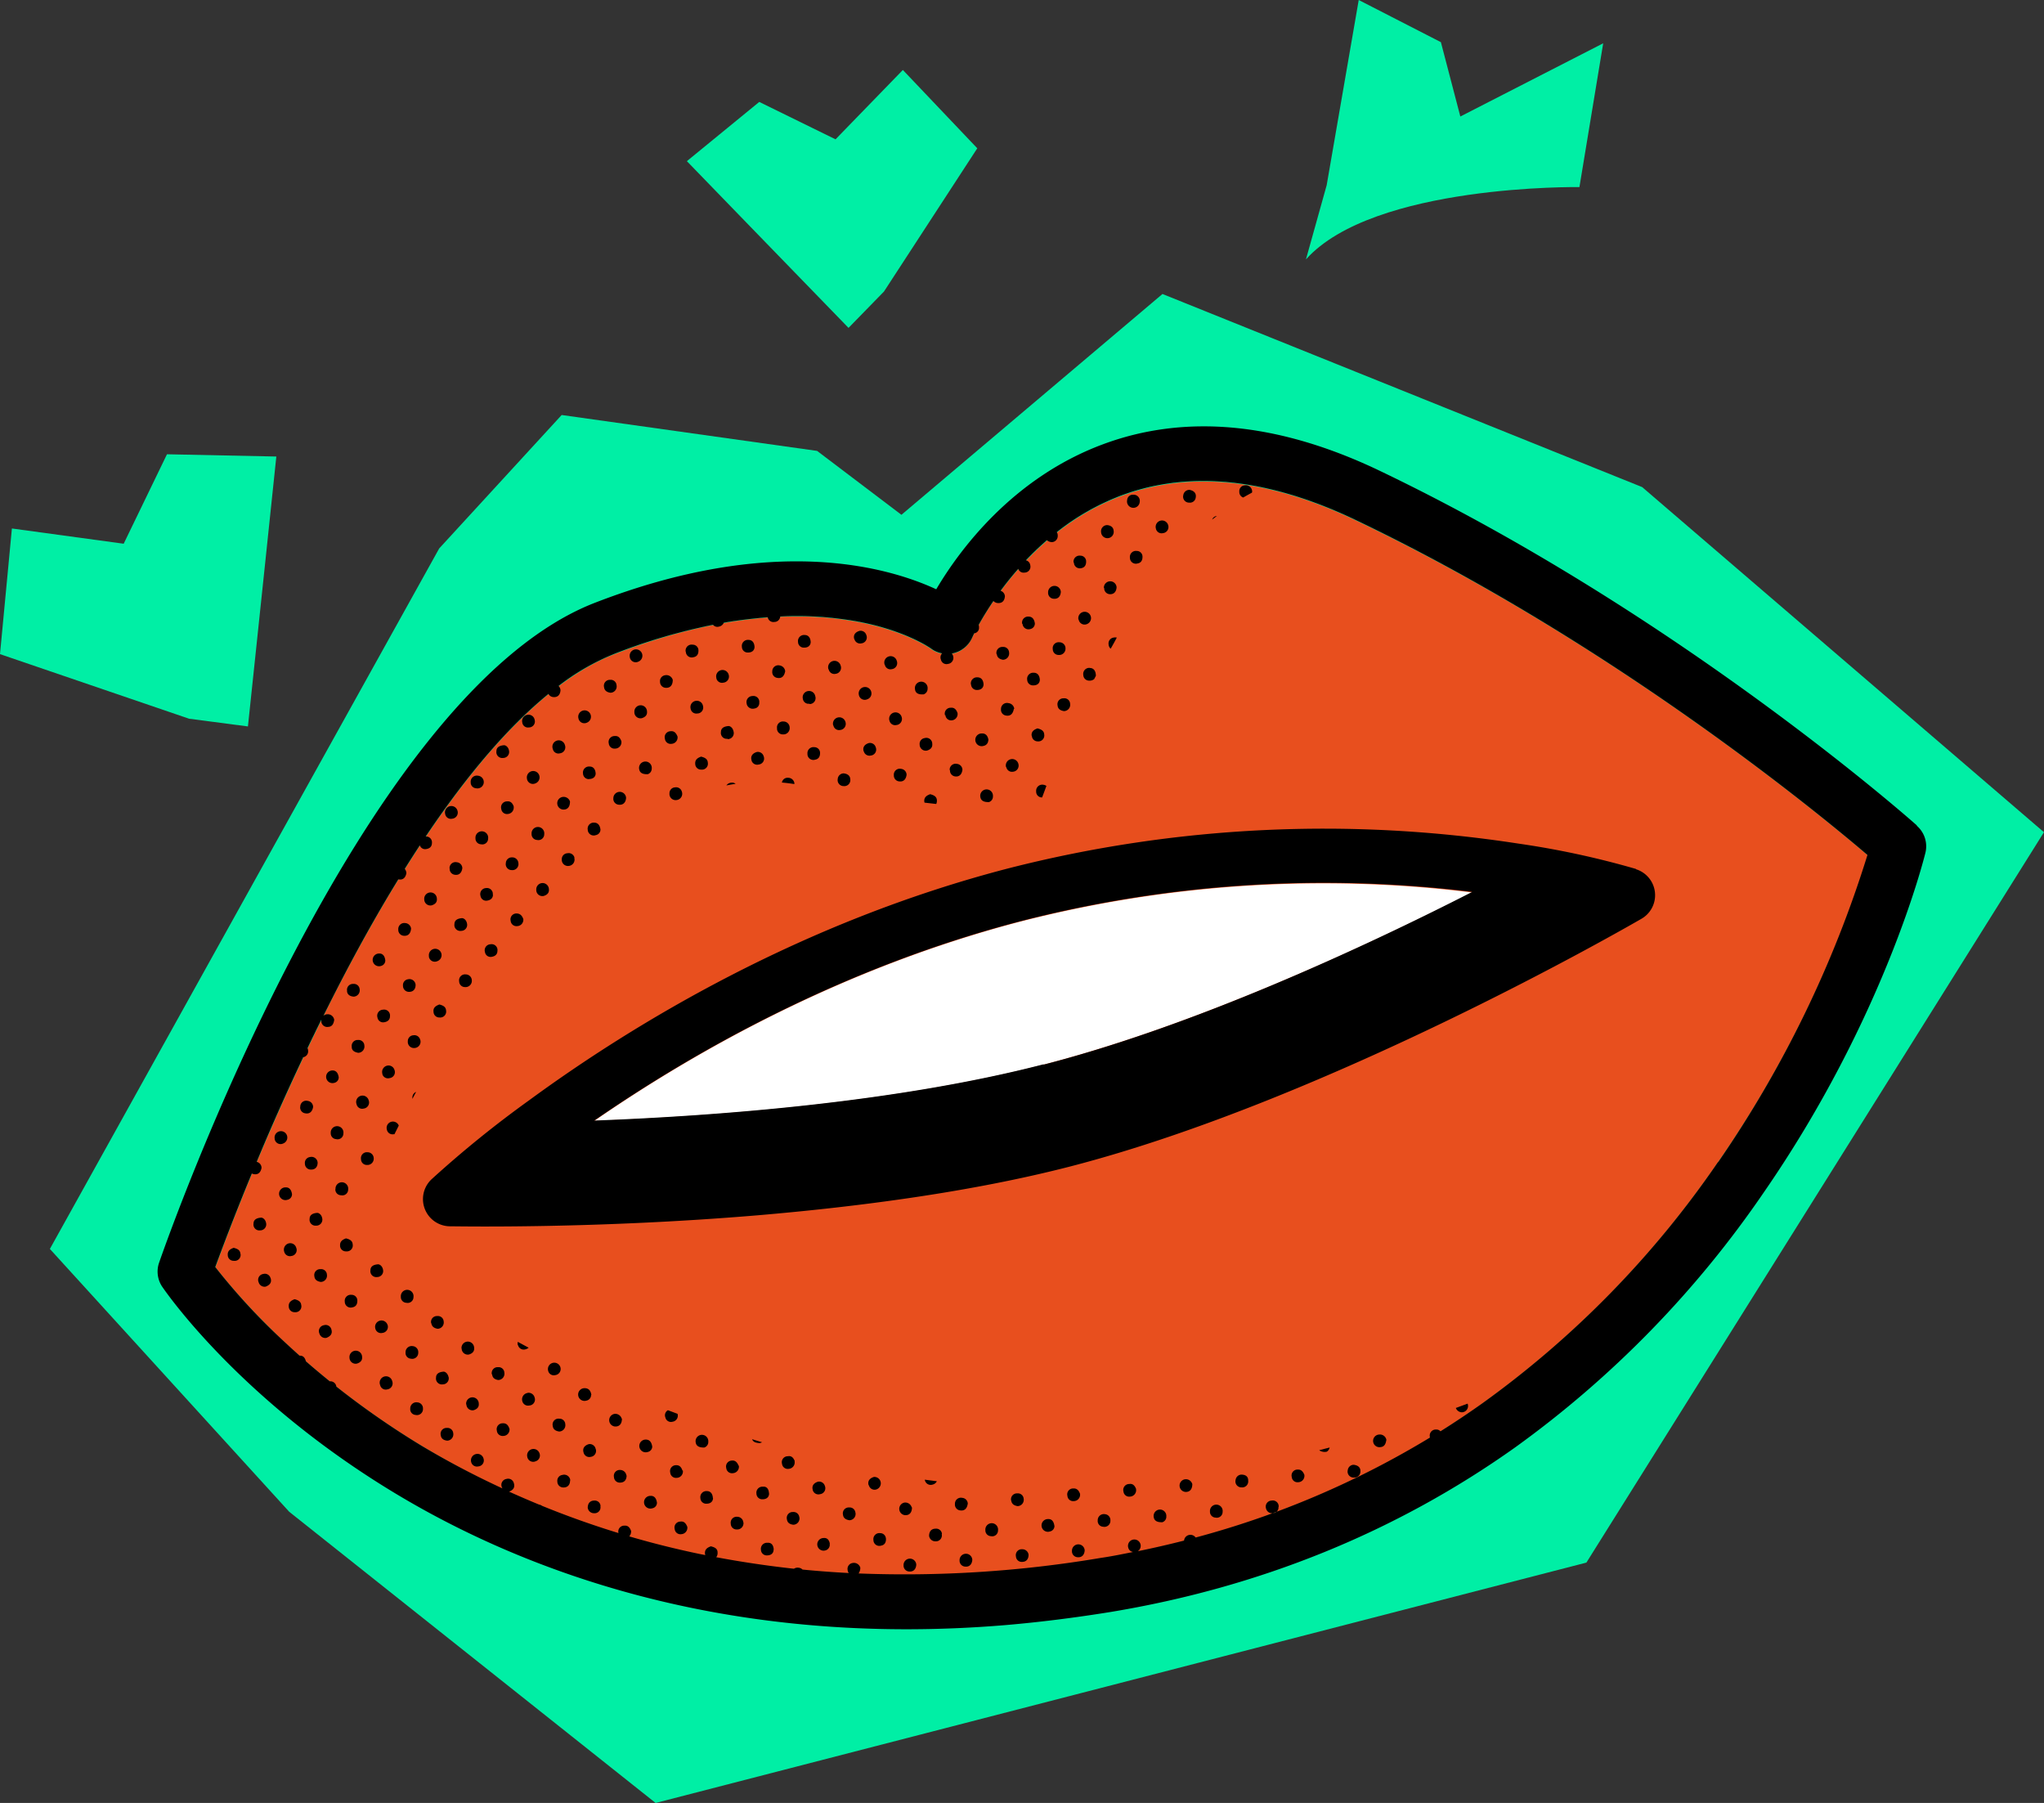
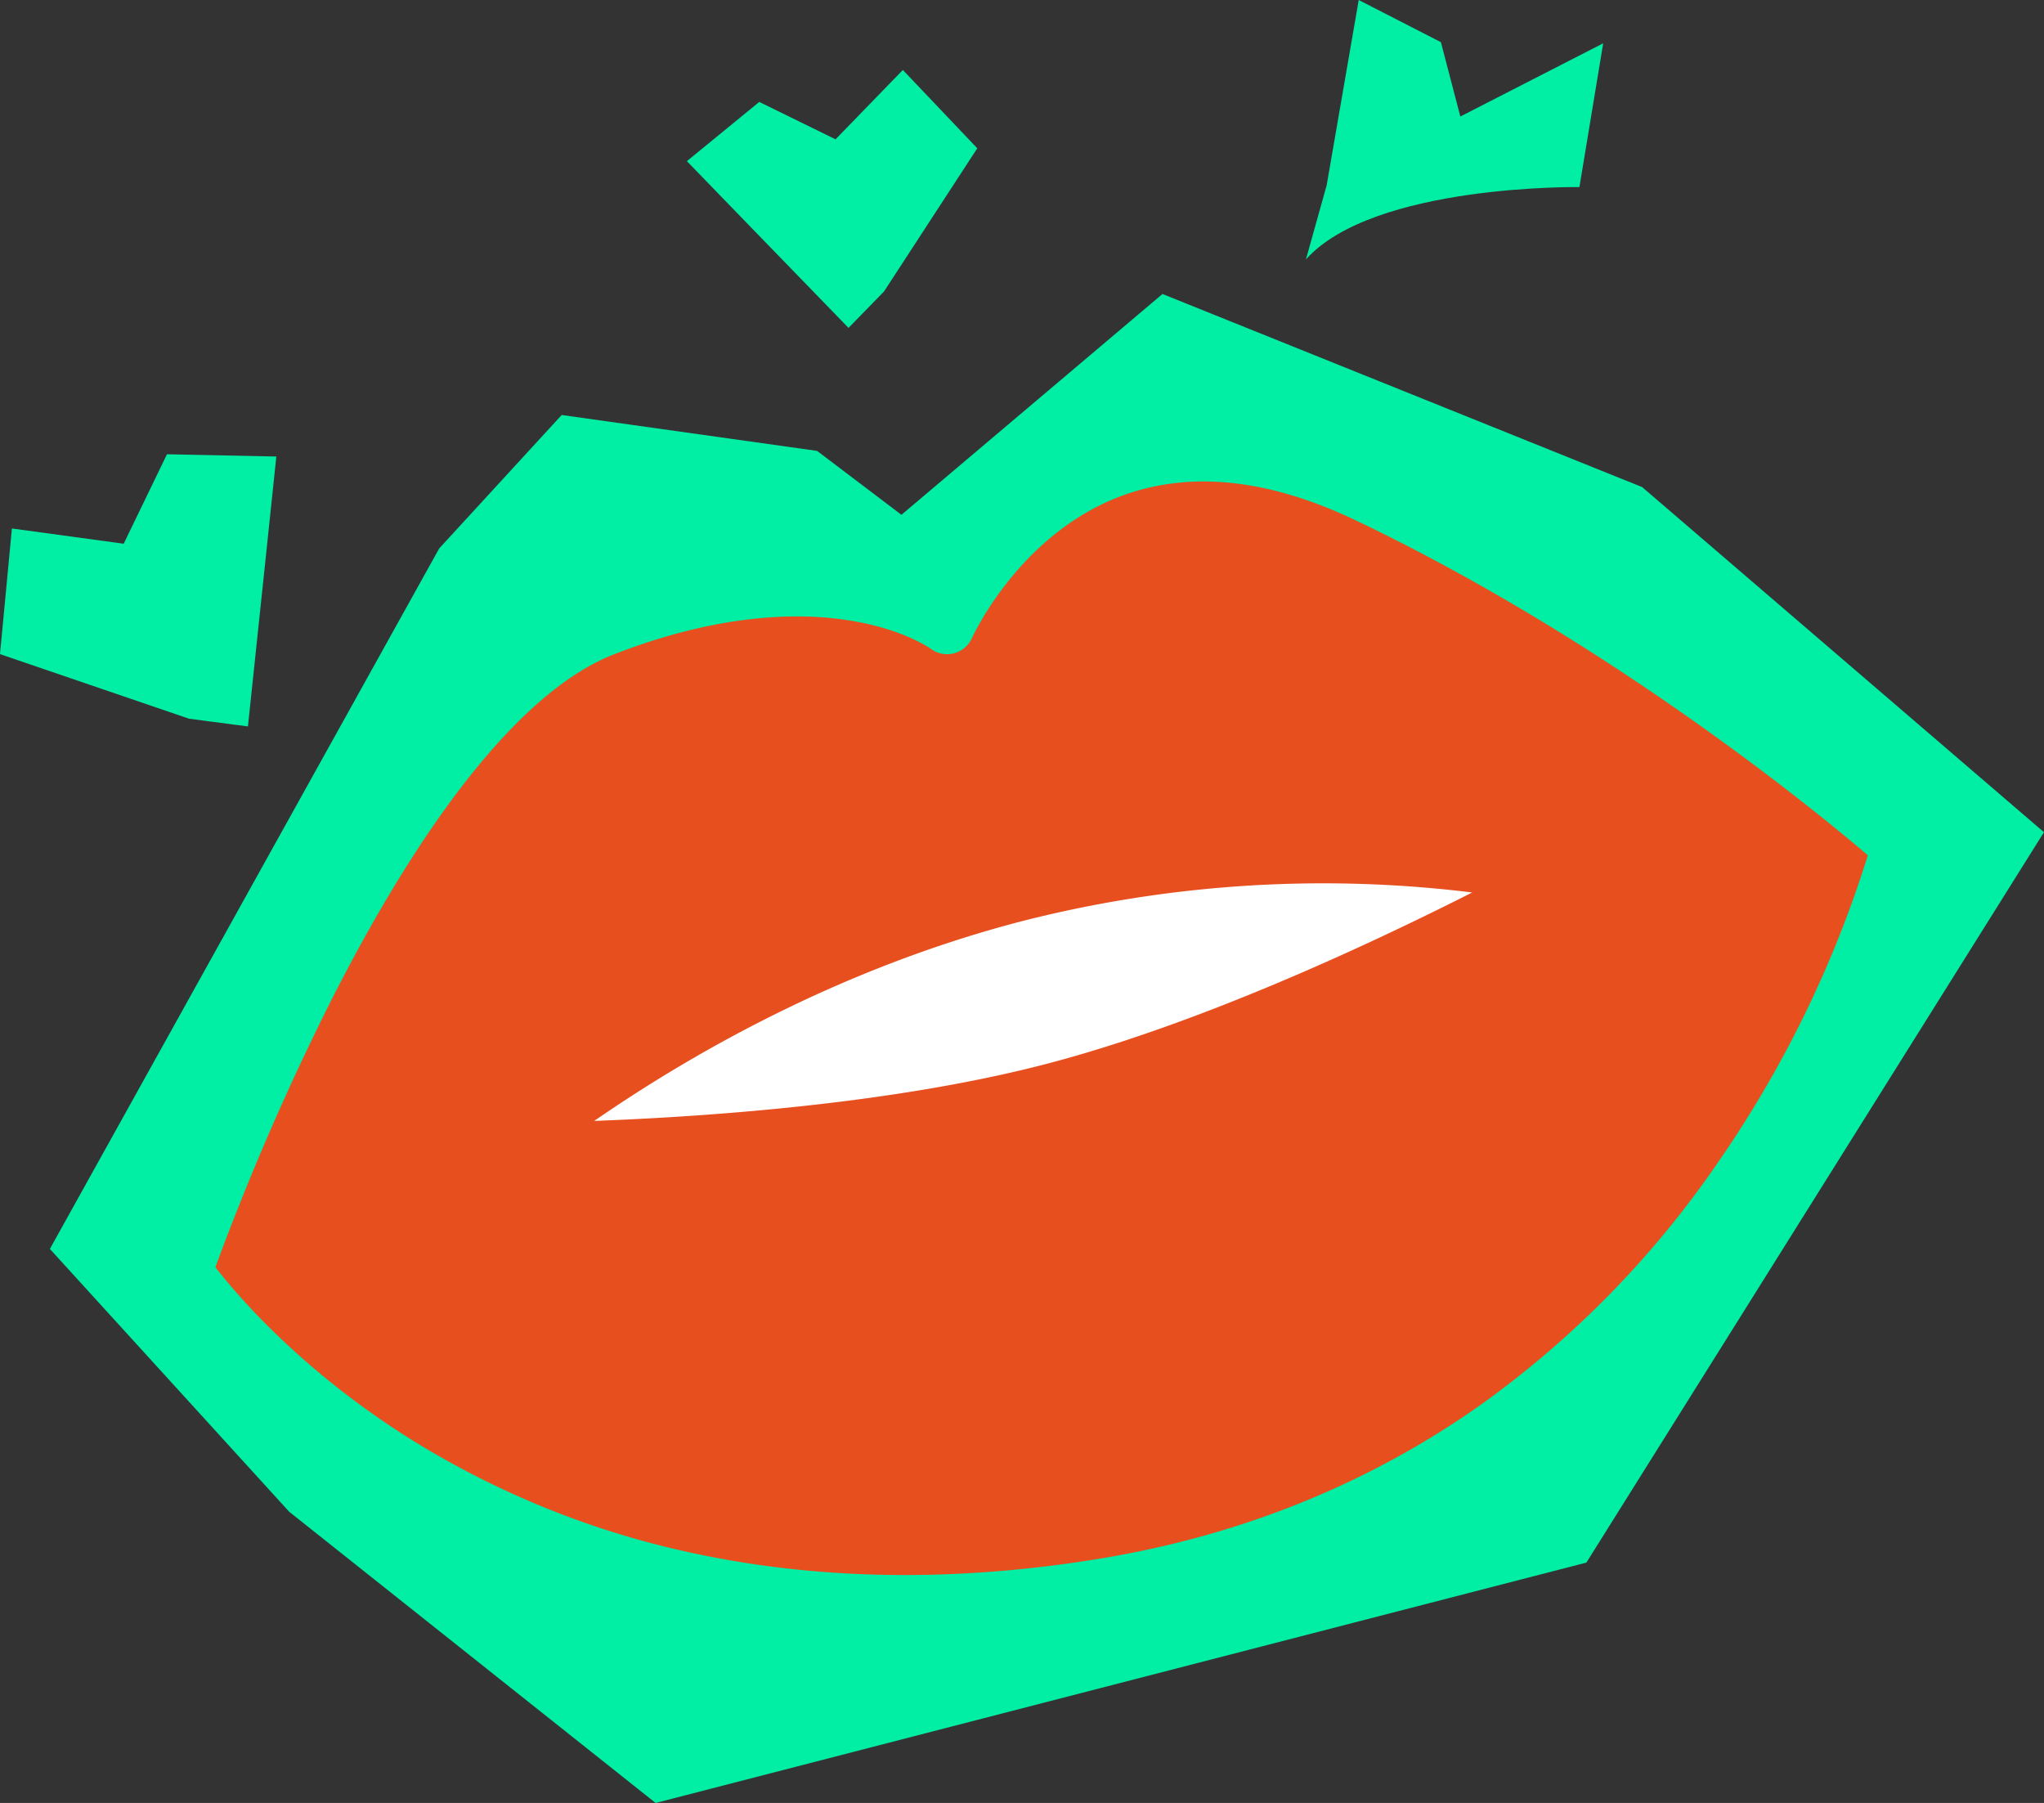
<svg xmlns="http://www.w3.org/2000/svg" viewBox="0 0 472.14 416.42">
  <rect x="0" y="0" width="472.14" height="416.42" fill="#333333" stroke="none" />
  <defs>
    <style>.cls-1{fill:#00efa5;}.cls-2{fill:#e84f1e;}.cls-3{fill:#fff;}</style>
  </defs>
  <title>lips</title>
  <g id="Layer_2" data-name="Layer 2">
    <g id="Layer_1-2" data-name="Layer 1">
      <path class="cls-1" d="M196,75.73l8.19-8.4,21.55-33.08L208.55,16.16,193,32.18l-17.62-8.64L158.66,37.22,173.27,52.3ZM57.27,167.78l4-37.93,2.56-24.41-25.26-.52-10,20.66L2.75,122.06,0,151.08,43.68,166ZM364.83,43.21,370.32,10l-33,16.91L332.83,9.74,313.85,0l-7.4,42.76-4.79,17.15C317.28,42.48,364.83,43.21,364.83,43.21Zm107.3,149L366.44,360.9l-215,55.52L66.81,349.17,11.52,288.46l89.93-161.79,28.29-30.82,59,8.29,19.48,14.76,60.3-51,110.8,44.6Z" />
      <path class="cls-2" d="M431.45,197.54a260.73,260.73,0,0,1-34.59,70.89,225.11,225.11,0,0,1-54.5,55.79c-25.8,18.31-55.42,30.33-88,35.72s-63.92,5.1-92.73-.9a203.73,203.73,0,0,1-64.1-25c-27-16.33-42.69-34.79-47.78-41.36a594.57,594.57,0,0,1,27.35-62.8c22.36-43.75,44.75-71,64.75-78.76,25.29-9.83,43.89-9.62,55-7.71,12,2,18.14,6.43,18.16,6.44a6.29,6.29,0,0,0,9.51-2.5c.11-.24,10.88-24.06,34.65-32.85,15.73-5.82,33.85-3.92,53.88,5.63C371.66,148.07,419.41,187.28,431.45,197.54Z" />
      <path class="cls-3" d="M340.06,206.13c-26.15,13.23-64.55,30.86-99,39.76-33.64,8.69-74.62,11.9-103.8,13,23.38-16.13,57.68-35.51,99.06-46.2A281.41,281.41,0,0,1,340.06,206.13Z" />
-       <path d="M90.6,319a1.41,1.41,0,0,1-1.16,1.9,1.31,1.31,0,0,1-1.63-1A1.47,1.47,0,1,1,90.6,319Zm9-13.35a1.36,1.36,0,0,1,1.4-1.69,1.33,1.33,0,0,1,1.48,1.2,1.46,1.46,0,0,1-1.39,1.74C100.33,306.77,99.74,306.42,99.64,305.61ZM89,221.8A1.3,1.3,0,0,1,88,223.1a1.47,1.47,0,1,1-.41-2.87C88.29,220.2,88.86,220.65,89,221.8ZM104.69,331a1.46,1.46,0,0,1-1.39,1.74c-.8-.09-1.39-.44-1.49-1.25a1.36,1.36,0,0,1,1.4-1.69A1.33,1.33,0,0,1,104.69,331Zm-8.08-18.62a1.39,1.39,0,0,1-1.69,1.43,1.32,1.32,0,0,1-1.24-1.44,1.42,1.42,0,0,1,1.68-1.46A1.38,1.38,0,0,1,96.61,312.42Zm7,5.6a1.39,1.39,0,0,1-1.35,1.76,1.36,1.36,0,0,1-1.54-1.57c0-.77.53-1.28,1.75-1.37C102.91,316.8,103.46,317.31,103.59,318ZM87.11,294.95a1.36,1.36,0,0,1-1.54-1.57c0-.77.53-1.28,1.75-1.37.46,0,1,.47,1.14,1.18A1.39,1.39,0,0,1,87.11,294.95ZM89.53,306a1.42,1.42,0,0,1-1.23,1.86,1.33,1.33,0,0,1-1.6-1,1.47,1.47,0,0,1,2.83-.81Zm8.17,19.33A1.39,1.39,0,0,1,96,326.8a1.32,1.32,0,0,1-1.24-1.44,1.42,1.42,0,0,1,1.68-1.46A1.38,1.38,0,0,1,97.7,325.38ZM86.32,267.44a1.45,1.45,0,0,1-1.55,1.62,1.33,1.33,0,0,1-1.38-1.33,1.37,1.37,0,0,1,1.51-1.6A1.41,1.41,0,0,1,86.32,267.44Zm9.8-15.26-.86,1.62a1.65,1.65,0,0,1,0-.28A1.38,1.38,0,0,1,96.13,252.18Zm33,75.49a1.32,1.32,0,0,1,1.45,1.24,1.46,1.46,0,0,1-1.42,1.72c-.79-.13-1.39-.47-1.47-1.29A1.36,1.36,0,0,1,129.16,327.66Zm-.9-10.06a1.33,1.33,0,0,1-1.6-1,1.47,1.47,0,0,1,2.83-.81A1.42,1.42,0,0,1,128.27,317.6Zm3.46,24.33c0,1.07-.63,1.66-1.6,1.61a1.36,1.36,0,0,1-1.34-1.37,1.35,1.35,0,0,1,1.15-1.52A1.42,1.42,0,0,1,131.73,341.93Zm-20-5.09a1.38,1.38,0,0,1-1.22,1.84,1.36,1.36,0,0,1-1.62-1,1.49,1.49,0,0,1,1.18-1.87A1.44,1.44,0,0,1,111.68,336.84Zm27,11a1.36,1.36,0,0,1-1.45,1.65,1.45,1.45,0,0,1-1.47-1.25c0-1,.5-1.66,1.5-1.67A1.33,1.33,0,0,1,138.72,347.82Zm-14-12a1.4,1.4,0,0,1-.95,1.65,1.38,1.38,0,0,1-1.94-1.06,1.47,1.47,0,1,1,2.88-.59Zm-7-5.9a1.47,1.47,0,0,1-1.44,1.7,1.33,1.33,0,0,1-1.47-1.21,1.36,1.36,0,0,1,1.38-1.71C117,328.68,117.42,329.22,117.68,330Zm-10-5.59a1.46,1.46,0,1,1,2.91-.2c.09.82-.39,1.3-1.19,1.55A1.41,1.41,0,0,1,107.73,324.38Zm11.93-13.69a1.57,1.57,0,0,1,0-.75l2.5,1.35a1.76,1.76,0,0,1-.8.39A1.35,1.35,0,0,1,119.66,310.69Zm-6,6.76a1.36,1.36,0,0,1,1.44-1.66,1.32,1.32,0,0,1,1.45,1.24,1.46,1.46,0,0,1-1.42,1.72C114.35,318.62,113.76,318.28,113.68,317.45Zm8.23,4.27a1.44,1.44,0,0,1,1.65,1.08,1.38,1.38,0,0,1-1.22,1.84,1.36,1.36,0,0,1-1.62-1A1.49,1.49,0,0,1,121.9,321.72Zm-18-121.13a1.38,1.38,0,0,1,1.69-1.42,1.39,1.39,0,0,1,1.26,1.38c-.15,1.07-.74,1.65-1.72,1.51A1.35,1.35,0,0,1,103.87,200.59Zm-1-12.53a1.47,1.47,0,0,1,2.83-.81,1.42,1.42,0,0,1-1.23,1.86A1.33,1.33,0,0,1,102.84,188.06Zm34.74,146.55a1.38,1.38,0,0,1-1.13,1.89,1.35,1.35,0,0,1-1.65-1c-.29-.94.18-1.63,1.22-1.94A1.39,1.39,0,0,1,137.58,334.61ZM106.51,215a1.36,1.36,0,0,1-1.54-1.57c0-.77.53-1.28,1.75-1.37.46,0,1,.47,1.14,1.18A1.39,1.39,0,0,1,106.51,215Zm-.45,11.65a1.37,1.37,0,0,1,1.51-1.6,1.41,1.41,0,0,1,1.41,1.31,1.45,1.45,0,0,1-1.55,1.62A1.33,1.33,0,0,1,106.06,226.67Zm-23.69,28.4a1.47,1.47,0,1,1,2.79-.91,1.41,1.41,0,0,1-1.16,1.9A1.32,1.32,0,0,1,82.37,255.07Zm34.48-55.82a1.38,1.38,0,0,1,1.45-1.21,1.41,1.41,0,0,1,1.44,1.32,1.39,1.39,0,0,1-1.52,1.62A1.37,1.37,0,0,1,116.86,199.26Zm-8.13-18.62a1.42,1.42,0,0,1,1.68-1.45,1.47,1.47,0,1,1-.44,2.9A1.32,1.32,0,0,1,108.73,180.64Zm6.18,39c0,.78-.49,1.29-1.47,1.4a1.31,1.31,0,0,1-1.41-1.12,1.39,1.39,0,0,1,1.3-1.8A1.36,1.36,0,0,1,114.91,219.59ZM98,207.75a1.46,1.46,0,1,1,2.91-.2c.09.82-.39,1.3-1.19,1.55A1.41,1.41,0,0,1,98,207.75Zm15.87-1.12c0,.77-.49,1.29-1.47,1.4a1.31,1.31,0,0,1-1.41-1.12,1.39,1.39,0,0,1,1.3-1.8A1.36,1.36,0,0,1,113.83,206.63ZM111.12,195a1.33,1.33,0,0,1-1.29-1.4,1.47,1.47,0,1,1,2.92.08A1.34,1.34,0,0,1,111.12,195ZM92.59,299.5a1.47,1.47,0,1,1,2.92.08,1.34,1.34,0,0,1-1.63,1.32A1.33,1.33,0,0,1,92.59,299.5Zm-3.23-38.62a1.45,1.45,0,0,1,2.75-.91l-1,2-.22,0A1.32,1.32,0,0,1,89.36,260.88ZM87.19,235a1.39,1.39,0,0,1,1.3-1.8,1.36,1.36,0,0,1,1.59,1.52c0,.77-.49,1.29-1.47,1.4A1.31,1.31,0,0,1,87.19,235Zm-7-6.06a1.36,1.36,0,0,1,1.4-1.69,1.33,1.33,0,0,1,1.48,1.2,1.46,1.46,0,0,1-1.39,1.74C80.85,230.11,80.26,229.75,80.15,228.95Zm1.08,12.92a1.36,1.36,0,0,1,1.44-1.66,1.32,1.32,0,0,1,1.45,1.24,1.46,1.46,0,0,1-1.42,1.72C81.91,243,81.31,242.7,81.24,241.87Zm7.07,6.19a1.49,1.49,0,0,1,1.12-1.93,1.43,1.43,0,0,1,1.66,1A1.38,1.38,0,0,1,90,249,1.35,1.35,0,0,1,88.31,248.06Zm10.75-27.15A1.47,1.47,0,1,1,101,222,1.38,1.38,0,0,1,99.06,220.91ZM92,214.7a1.39,1.39,0,0,1,1.63-1.5,1.44,1.44,0,0,1,1.32,1.25c-.08,1.18-.7,1.76-1.66,1.68A1.36,1.36,0,0,1,92,214.7ZM101.49,232c.89.23,1.5.56,1.55,1.4a1.37,1.37,0,0,1-1.51,1.6,1.33,1.33,0,0,1-1.39-1.3C100,232.66,100.78,232.27,101.49,232Zm-8.4-4.3a1.35,1.35,0,0,1,1.15-1.52A1.42,1.42,0,0,1,96,227.47c0,1.07-.63,1.66-1.6,1.61A1.36,1.36,0,0,1,93.09,227.71Zm4,12.5a1.46,1.46,0,0,1-1.32,1.85,1.42,1.42,0,0,1-1.57-1.54,1.35,1.35,0,0,1,1.3-1.4A1.37,1.37,0,0,1,97.07,240.21Zm87.56,110.22a1.46,1.46,0,0,1-1.39,1.74c-.8-.09-1.39-.44-1.49-1.25a1.36,1.36,0,0,1,1.4-1.69A1.33,1.33,0,0,1,184.63,350.43Zm58.92,2a1.3,1.3,0,0,1-1.07,1.3,1.47,1.47,0,1,1-.41-2.87C242.82,350.8,243.38,351.25,243.55,352.39Zm-10-5.81a1.36,1.36,0,0,1,1.4-1.69,1.33,1.33,0,0,1,1.48,1.2,1.46,1.46,0,0,1-1.39,1.74C234.28,347.74,233.69,347.39,233.59,346.58ZM249.47,345a1.47,1.47,0,0,1-1.44,1.7,1.32,1.32,0,0,1-1.47-1.21,1.36,1.36,0,0,1,1.38-1.71C248.77,343.73,249.2,344.27,249.47,345Zm1.08,13.09c-.08,1.08-.69,1.66-1.65,1.57a1.36,1.36,0,0,1-1.29-1.43,1.47,1.47,0,0,1,2.94-.14Zm5.94-6.9a1.39,1.39,0,0,1-1.69,1.43,1.32,1.32,0,0,1-1.24-1.44,1.42,1.42,0,0,1,1.68-1.46A1.38,1.38,0,0,1,256.49,351.21Zm-18.9,7.88c0,1-.5,1.66-1.5,1.67a1.33,1.33,0,0,1-1.42-1.27,1.36,1.36,0,0,1,1.45-1.65A1.45,1.45,0,0,1,237.59,359.09Zm-13,1.19c-.08,1.08-.69,1.66-1.65,1.57a1.36,1.36,0,0,1-1.29-1.43,1.47,1.47,0,0,1,2.94-.14Zm-11-18.51,2.81.36a1.43,1.43,0,0,1-1,.78A1.37,1.37,0,0,1,213.62,341.77Zm16.94,11.73a1.34,1.34,0,0,1-1.63,1.32,1.33,1.33,0,0,1-1.29-1.4,1.47,1.47,0,1,1,2.92.08Zm-94-31.29a1.3,1.3,0,0,1-1.07,1.3,1.47,1.47,0,1,1-.41-2.87C135.87,320.62,136.44,321.07,136.6,322.21Zm87,25.15c-.15,1.07-.74,1.65-1.72,1.51a1.35,1.35,0,0,1-1.23-1.48,1.38,1.38,0,0,1,1.69-1.42A1.39,1.39,0,0,1,223.55,347.37Zm77.76-6.7a1.47,1.47,0,0,1-1.44,1.7,1.32,1.32,0,0,1-1.47-1.21,1.36,1.36,0,0,1,1.38-1.71C300.61,339.38,301,339.92,301.31,340.67Zm12.93-1a1.39,1.39,0,0,1-1.52,1.62,1.38,1.38,0,0,1-1.38-1.73,1.4,1.4,0,0,1,1.36-1.22C313.65,338.43,314.19,338.87,314.25,339.66Zm-9.47-4.7,2.39-.62c-.15.59-.56,1-.84,1A2.27,2.27,0,0,1,304.78,335Zm15.47-2.33c-.14,1-.53,1.56-1.36,1.62a1.46,1.46,0,1,1-.3-2.9A1.51,1.51,0,0,1,320.25,332.63ZM339,324.19a1.58,1.58,0,0,1,.08.28,1.46,1.46,0,0,1-1.42,1.72,1.54,1.54,0,0,1-1.38-1Zm-56.59,25a1.34,1.34,0,0,1-1.63,1.32,1.33,1.33,0,0,1-1.29-1.4,1.47,1.47,0,1,1,2.92.08Zm-7-6.44c0,1.29-.64,1.88-1.6,1.83a1.47,1.47,0,0,1-.19-2.9A1.53,1.53,0,0,1,275.39,342.72Zm-6,7.56a1.34,1.34,0,0,1-.91,1.27c-1.35.05-1.89-.44-2-1.17a1.47,1.47,0,1,1,2.9-.1Zm-7-6.4a1.48,1.48,0,0,1-1.39,1.75,1.32,1.32,0,0,1-1.51-1.16,1.37,1.37,0,0,1,1.33-1.75C261.69,342.61,262.12,343.15,262.42,343.88Zm25.9-2a1.39,1.39,0,0,1-1.52,1.62,1.38,1.38,0,0,1-1.38-1.73,1.4,1.4,0,0,1,1.36-1.22C287.72,340.61,288.27,341,288.32,341.83Zm7,6.18a1.26,1.26,0,0,1-1.13,1.36,1.42,1.42,0,0,1-1.75-1.07,1.39,1.39,0,0,1,1.3-1.8A1.36,1.36,0,0,1,295.36,348Zm-77.78,6.25a1.37,1.37,0,0,1-1.45,1.65,1.45,1.45,0,0,1-1.47-1.25c0-1,.5-1.66,1.5-1.67A1.33,1.33,0,0,1,217.58,354.26ZM153.7,327.39a1.33,1.33,0,0,1,.58-1.68l2.22.83a1.41,1.41,0,0,1-1.17,1.83A1.31,1.31,0,0,1,153.7,327.39Zm11,18.59c0,.74-.5,1.33-1.53,1.32a1.33,1.33,0,0,1-1.39-1.29,1.4,1.4,0,0,1,1.52-1.62C164,344.39,164.59,344.84,164.67,346Zm-1.09-12.93a1.34,1.34,0,0,1-.91,1.27c-1.35.05-1.89-.44-2-1.17a1.47,1.47,0,1,1,2.9-.1Zm8.12,18.58a1.45,1.45,0,0,1-1.55,1.62,1.33,1.33,0,0,1-1.38-1.33,1.37,1.37,0,0,1,1.51-1.6A1.41,1.41,0,0,1,171.7,351.63Zm-14-12a1.47,1.47,0,0,1-1.44,1.7,1.32,1.32,0,0,1-1.47-1.21,1.36,1.36,0,0,1,1.38-1.71C157,338.38,157.39,338.92,157.65,339.66Zm52.93,8.49c0,1.29-.64,1.88-1.6,1.83a1.47,1.47,0,0,1-.19-2.9A1.53,1.53,0,0,1,210.59,348.15Zm-40-9.62a1.48,1.48,0,0,1-1.39,1.75,1.32,1.32,0,0,1-1.51-1.16,1.37,1.37,0,0,1,1.33-1.75C169.88,337.26,170.31,337.8,170.61,338.53Zm-25.92,2.26c0,1-.5,1.66-1.5,1.67a1.33,1.33,0,0,1-1.42-1.27,1.36,1.36,0,0,1,1.45-1.65A1.45,1.45,0,0,1,144.69,340.78Zm-1.08-13.12c0,1.29-.64,1.88-1.6,1.83a1.47,1.47,0,0,1-.19-2.9A1.53,1.53,0,0,1,143.61,327.67Zm7,6.42a1.3,1.3,0,0,1-1.07,1.3,1.47,1.47,0,1,1-.41-2.87C149.92,332.49,150.48,332.94,150.65,334.08Zm1.09,13a1.3,1.3,0,0,1-1.07,1.3,1.47,1.47,0,1,1-.41-2.87C151,345.45,151.57,345.9,151.74,347Zm7,5.53a1.48,1.48,0,0,1-1.39,1.75,1.32,1.32,0,0,1-1.51-1.16,1.37,1.37,0,0,1,1.33-1.75C158,351.31,158.43,351.85,158.73,352.57Zm38.86-3.19a1.46,1.46,0,0,1-1.42,1.72c-.79-.13-1.39-.47-1.47-1.29a1.36,1.36,0,0,1,1.44-1.66A1.32,1.32,0,0,1,197.59,349.38Zm-9.86-5.25c-.29-.94.18-1.63,1.22-1.94a1.39,1.39,0,0,1,1.57,1,1.38,1.38,0,0,1-1.13,1.89A1.35,1.35,0,0,1,187.73,344.13Zm16.9,11.17c.05,1-.38,1.54-1.15,1.67a1.36,1.36,0,0,1-1.75-1.32,1.39,1.39,0,0,1,1.57-1.57A1.31,1.31,0,0,1,204.63,355.3Zm7,6.07c-.08,1.08-.69,1.66-1.65,1.57a1.36,1.36,0,0,1-1.29-1.43,1.47,1.47,0,0,1,2.94-.14Zm-11-18.33c-.29-.94.18-1.63,1.22-1.94a1.48,1.48,0,0,1,.43,2.92A1.35,1.35,0,0,1,200.69,343Zm-82-156.76A1.48,1.48,0,0,1,117.3,188a1.32,1.32,0,0,1-1.51-1.16,1.37,1.37,0,0,1,1.33-1.75C118,185,118.39,185.55,118.68,186.28Zm57,147c-1.16,0-1.72-.32-1.92-.89l2.29.7A.72.72,0,0,1,175.64,333.24Zm2,11.66c0,.74-.5,1.33-1.53,1.32a1.33,1.33,0,0,1-1.39-1.29,1.4,1.4,0,0,1,1.52-1.62C177,343.3,177.55,343.75,177.63,344.9Zm14,11.62a1.34,1.34,0,0,1-1,1.51,1.46,1.46,0,1,1-.47-2.86C191,355.13,191.5,355.58,191.68,356.52Zm-8.11-19.08a1.48,1.48,0,0,1-1.39,1.75,1.32,1.32,0,0,1-1.51-1.16,1.37,1.37,0,0,1,1.33-1.75C182.84,336.17,183.27,336.71,183.57,337.44Zm-4.85,20.42c0,.74-.5,1.33-1.53,1.32a1.33,1.33,0,0,1-1.39-1.29,1.4,1.4,0,0,1,1.52-1.62C178.05,356.26,178.64,356.71,178.72,357.86Zm-72.08-46.43a1.46,1.46,0,1,1,2.91-.2c.09.82-.39,1.3-1.19,1.55A1.41,1.41,0,0,1,106.64,311.42ZM242.1,136.86a1.47,1.47,0,0,1,2.94-.14c-.08,1.08-.69,1.66-1.65,1.57A1.36,1.36,0,0,1,242.1,136.86Zm3.63,24.42a1.32,1.32,0,0,1,1.45,1.24,1.46,1.46,0,0,1-1.42,1.72c-.79-.13-1.39-.47-1.47-1.29A1.36,1.36,0,0,1,245.73,161.29Zm6-7c.73,0,1.32.46,1.4,1.6a1.51,1.51,0,0,1,0,.22l-.39.75a1.62,1.62,0,0,1-1.12.35,1.33,1.33,0,0,1-1.39-1.29A1.4,1.4,0,0,1,251.75,154.26Zm-5.62-4.63a1.45,1.45,0,0,1-1.55,1.62,1.33,1.33,0,0,1-1.38-1.33,1.37,1.37,0,0,1,1.51-1.6A1.41,1.41,0,0,1,246.12,149.63Zm3-6.56a1.47,1.47,0,1,1,1.94,1.06A1.38,1.38,0,0,1,249.16,143.08Zm-13,1a1.39,1.39,0,0,1,1.45-1.68c.75,0,1.32.43,1.48,1.58a1.3,1.3,0,0,1-1.07,1.3A1.38,1.38,0,0,1,236.19,144.07Zm18.87-8.29a1.47,1.47,0,0,1,2.94-.14c-.08,1.08-.69,1.66-1.65,1.57A1.36,1.36,0,0,1,255.06,135.77Zm-.64-12.89a1.42,1.42,0,0,1,1.47-1.63c.82.12,1.37.5,1.43,1.33a1.46,1.46,0,1,1-2.9.3Zm-6.36,7a1.39,1.39,0,0,1,1.57-1.57,1.31,1.31,0,0,1,1.33,1.22c.05,1-.38,1.54-1.15,1.67A1.36,1.36,0,0,1,248.06,129.91Zm8.52,19.88a1.45,1.45,0,0,1-.43-1,1.36,1.36,0,0,1,1.15-1.53,1.52,1.52,0,0,1,.75,0Q257.3,148.53,256.58,149.79Zm-37.14,28.06a1.38,1.38,0,0,1,1.69-1.42,1.39,1.39,0,0,1,1.26,1.38c-.15,1.07-.74,1.65-1.72,1.51A1.35,1.35,0,0,1,219.44,177.85Zm10,6.13a1.34,1.34,0,0,1-.91,1.27c-1.35.05-1.89-.44-2-1.17a1.47,1.47,0,1,1,2.9-.1Zm-5.09-25.92a1.4,1.4,0,0,1,1.52-1.62c.73,0,1.32.46,1.4,1.6,0,.74-.5,1.33-1.53,1.32A1.33,1.33,0,0,1,224.3,158.06Zm4,12.91a1.3,1.3,0,0,1-1.07,1.3,1.47,1.47,0,1,1-.41-2.87C227.6,169.37,228.17,169.82,228.34,171Zm-10-5.8a1.36,1.36,0,0,1,1.38-1.71c.83-.07,1.26.47,1.53,1.22a1.47,1.47,0,0,1-1.44,1.7A1.32,1.32,0,0,1,218.38,165.16ZM237.27,157a1.4,1.4,0,0,1,1.52-1.62c.73,0,1.32.46,1.4,1.6,0,.74-.5,1.33-1.53,1.32A1.33,1.33,0,0,1,237.27,157ZM261,128.82a1.39,1.39,0,0,1,1.57-1.57,1.31,1.31,0,0,1,1.33,1.22c.05,1-.38,1.54-1.15,1.67A1.36,1.36,0,0,1,261,128.82Zm-20,52.44a1.37,1.37,0,0,1,.71.26c-.41,1.09-.73,2-1,2.66h-.08a1.33,1.33,0,0,1-1.29-1.4A1.42,1.42,0,0,1,241.07,181.26Zm-8.61-4.07a1.47,1.47,0,0,1,2.83-.81,1.42,1.42,0,0,1-1.23,1.86A1.33,1.33,0,0,1,232.45,177.19Zm5.9-7.26c-.09-1.06.65-1.44,1.36-1.7.89.23,1.5.56,1.55,1.4a1.37,1.37,0,0,1-1.51,1.6A1.33,1.33,0,0,1,238.35,169.92Zm-8.1-18.85a1.36,1.36,0,0,1,1.44-1.66,1.32,1.32,0,0,1,1.45,1.24,1.46,1.46,0,0,1-1.42,1.72C230.92,152.24,230.33,151.9,230.25,151.07Zm4,12.65c-.22,1.14-.78,1.71-1.79,1.54a1.35,1.35,0,0,1-1.18-1.51,1.38,1.38,0,0,1,1.74-1.36A1.49,1.49,0,0,1,234.28,163.72ZM76.53,307c.33,1-.15,1.62-1.14,2a1.41,1.41,0,0,1-1.61-1,1.38,1.38,0,0,1,1.07-1.93A1.35,1.35,0,0,1,76.53,307Zm134.83-147.8a1.47,1.47,0,1,1,2.9-.1,1.34,1.34,0,0,1-.91,1.27C212,160.47,211.47,160,211.36,159.25ZM68.43,288.2a1.38,1.38,0,0,1-1.13,1.89,1.35,1.35,0,0,1-1.65-1,1.49,1.49,0,0,1,1.12-1.93A1.43,1.43,0,0,1,68.43,288.2Zm191.93-172.7a1.32,1.32,0,0,1,1.44-1.24,1.42,1.42,0,0,1,1.46,1.68,1.47,1.47,0,1,1-2.9-.44Zm-191,140.13a1.37,1.37,0,0,1,1.74-1.36,1.41,1.41,0,0,1,1.22,1.44c-.19,1-.76,1.61-1.77,1.43A1.35,1.35,0,0,1,69.34,255.64Zm8.33,7.47a1.33,1.33,0,0,1-1.29-1.4,1.47,1.47,0,1,1,2.92.08A1.34,1.34,0,0,1,77.67,263.1ZM67.45,275.81a1.3,1.3,0,0,1-1.07,1.3,1.47,1.47,0,1,1-.41-2.87C66.72,274.21,67.28,274.66,67.45,275.81Zm-8.89,6.79c0-.77.53-1.28,1.75-1.37.46,0,1,.47,1.14,1.18a1.39,1.39,0,0,1-1.35,1.76A1.36,1.36,0,0,1,58.56,282.6Zm-3,7A1.37,1.37,0,0,1,54,291.2a1.33,1.33,0,0,1-1.39-1.3c-.09-1.05.65-1.44,1.36-1.7C54.88,288.42,55.49,288.75,55.53,289.6Zm7.9-26.55a1.47,1.47,0,1,1,1.94,1.06A1.38,1.38,0,0,1,63.44,263.05Zm6.14,38.42a1.37,1.37,0,0,1-1.51,1.6,1.33,1.33,0,0,1-1.39-1.3c-.09-1.05.65-1.44,1.36-1.7C68.93,300.3,69.54,300.63,69.58,301.47Zm-7.1-6.3c.33,1-.15,1.62-1.14,2a1.41,1.41,0,0,1-1.61-1,1.37,1.37,0,0,1,1.07-1.93A1.35,1.35,0,0,1,62.48,295.17Zm15-20.51a1.47,1.47,0,1,1,2.92.08,1.34,1.34,0,0,1-1.63,1.32A1.33,1.33,0,0,1,77.46,274.66ZM286.27,113.55a1.32,1.32,0,0,1,1.24-1.45,1.46,1.46,0,0,1,1.72,1.42c0,.1,0,.19-.07.28q-1,.53-2,1.11A1.34,1.34,0,0,1,286.27,113.55Zm-5.2,5.62L280,120A1.25,1.25,0,0,1,281.07,119.17Zm-7.74-4.81a1.41,1.41,0,0,1,1.44-1.22c1,.19,1.61.76,1.43,1.77a1.35,1.35,0,0,1-1.51,1.18A1.37,1.37,0,0,1,273.33,114.36ZM78.24,248.81a1.3,1.3,0,0,1-1.07,1.3,1.46,1.46,0,1,1-.41-2.87C77.5,247.21,78.07,247.66,78.24,248.81ZM267,122.09a1.47,1.47,0,0,1,2.83-.81,1.42,1.42,0,0,1-1.23,1.86A1.33,1.33,0,0,1,267,122.09ZM82.54,300.28c.05,1-.38,1.54-1.15,1.67a1.36,1.36,0,0,1-1.75-1.32,1.39,1.39,0,0,1,1.57-1.57A1.31,1.31,0,0,1,82.54,300.28Zm-9.48-17.21a1.36,1.36,0,0,1-1.54-1.57c0-.77.53-1.28,1.75-1.37.46,0,1,.47,1.14,1.18A1.39,1.39,0,0,1,73.06,283.08Zm2.45,11.29a1.46,1.46,0,0,1-1.42,1.72c-.79-.13-1.39-.47-1.47-1.29a1.36,1.36,0,0,1,1.44-1.66A1.32,1.32,0,0,1,75.51,294.37Zm-2.14-25.84c0,1.07-.63,1.66-1.6,1.61a1.36,1.36,0,0,1-1.34-1.37,1.35,1.35,0,0,1,1.15-1.52A1.42,1.42,0,0,1,73.37,268.52Zm5.19,19.2c-.09-1.05.65-1.44,1.36-1.7.89.22,1.5.56,1.55,1.4a1.37,1.37,0,0,1-1.51,1.6A1.33,1.33,0,0,1,78.55,287.73Zm5.08,25.67c.09.82-.39,1.3-1.19,1.55a1.41,1.41,0,0,1-1.72-1.35,1.46,1.46,0,1,1,2.91-.2Zm72.85-143.34a1.48,1.48,0,0,1-1.39,1.75,1.32,1.32,0,0,1-1.51-1.16,1.37,1.37,0,0,1,1.33-1.75C155.75,168.79,156.18,169.33,156.48,170.06Zm-9.95-5.53a1.46,1.46,0,1,1,2.91-.2c.09.82-.39,1.3-1.19,1.55A1.41,1.41,0,0,1,146.53,164.52Zm-1.06-12.75a1.47,1.47,0,1,1,1.94,1.06A1.38,1.38,0,0,1,145.47,151.77Zm-3.8,32.66a1.47,1.47,0,0,1,2.94-.14c-.08,1.08-.69,1.66-1.65,1.57A1.36,1.36,0,0,1,141.67,184.43Zm-2.15-25.72a1.36,1.36,0,0,1,1.4-1.69,1.33,1.33,0,0,1,1.48,1.2A1.46,1.46,0,0,1,141,160C140.22,159.88,139.63,159.53,139.53,158.72Zm8.11,18.93a1.47,1.47,0,1,1,2.9-.1,1.34,1.34,0,0,1-.91,1.27C148.29,178.87,147.75,178.38,147.64,177.64Zm-4.11-6.44a1.47,1.47,0,0,1-1.44,1.7,1.32,1.32,0,0,1-1.47-1.21A1.36,1.36,0,0,1,142,170C142.83,169.91,143.26,170.45,143.53,171.2Zm17.06,5.25c-.09-1.06.65-1.44,1.36-1.7.89.23,1.5.56,1.55,1.4a1.37,1.37,0,0,1-1.51,1.6A1.33,1.33,0,0,1,160.59,176.45Zm-1.07-12.8a1.45,1.45,0,0,1,1.33-1.79,1.43,1.43,0,0,1,1.53,1.18,1.37,1.37,0,0,1-1.33,1.75A1.32,1.32,0,0,1,159.52,163.64Zm-7.06-6.16a1.36,1.36,0,0,1,1.15-1.53,1.53,1.53,0,0,1,1.79,1.07c0,1.29-.64,1.88-1.6,1.83A1.37,1.37,0,0,1,152.46,157.48Zm-37.79,16c0-.77.53-1.28,1.75-1.37.46,0,1,.47,1.14,1.18a1.39,1.39,0,0,1-1.35,1.76A1.36,1.36,0,0,1,114.67,173.49Zm42.86,9.45a1.46,1.46,0,0,1-1.32,1.85,1.42,1.42,0,0,1-1.57-1.54,1.35,1.35,0,0,1,1.3-1.4A1.37,1.37,0,0,1,157.52,182.94Zm-33.65,22.64a1.46,1.46,0,1,1,2.91-.2c.09.82-.39,1.3-1.19,1.55A1.41,1.41,0,0,1,123.87,205.58Zm-2.15-25.71a1.47,1.47,0,1,1,1.94,1.06A1.38,1.38,0,0,1,121.72,179.86Zm-1.09-13a1.45,1.45,0,0,1,1.33-1.79,1.43,1.43,0,0,1,1.53,1.18,1.37,1.37,0,0,1-1.33,1.75A1.32,1.32,0,0,1,120.64,166.9ZM212.43,172a1.35,1.35,0,0,1,1.16-1.53,1.36,1.36,0,0,1,1.75,1.33c.09.82-.39,1.3-1.19,1.55A1.41,1.41,0,0,1,212.43,172Zm-91.56,40.2a1.47,1.47,0,0,1-1.44,1.7,1.33,1.33,0,0,1-1.47-1.21,1.36,1.36,0,0,1,1.38-1.71C120.17,211,120.6,211.5,120.87,212.25ZM124.08,194a1.33,1.33,0,0,1-1.29-1.4,1.47,1.47,0,1,1,2.92.08A1.34,1.34,0,0,1,124.08,194Zm9.52-28.14a1.47,1.47,0,1,1,1.94,1.06A1.38,1.38,0,0,1,133.6,165.82Zm2.17,25.82a1.39,1.39,0,0,1,1.45-1.68c.75,0,1.32.43,1.48,1.58a1.3,1.3,0,0,1-1.07,1.3A1.38,1.38,0,0,1,135.76,191.64ZM127.7,173a1.47,1.47,0,1,1,2.79-.91,1.41,1.41,0,0,1-1.16,1.9A1.31,1.31,0,0,1,127.7,173Zm8.36,6.95a1.33,1.33,0,0,1-1.39-1.29,1.4,1.4,0,0,1,1.52-1.62c.73,0,1.32.46,1.4,1.6C137.59,179.34,137.08,179.93,136.06,179.92Zm-4.4,5.2c0,1.29-.64,1.88-1.6,1.83a1.47,1.47,0,0,1-.19-2.9A1.54,1.54,0,0,1,131.66,185.12Zm1,13a1.46,1.46,0,0,1-1.32,1.85,1.42,1.42,0,0,1-1.57-1.54,1.35,1.35,0,0,1,1.3-1.39A1.37,1.37,0,0,1,132.69,198.07Zm25.73-47.6A1.39,1.39,0,0,1,160,148.9a1.31,1.31,0,0,1,1.33,1.22c.05,1-.38,1.54-1.15,1.67A1.36,1.36,0,0,1,158.42,150.47Zm41.11,23c-.29-.94.18-1.63,1.22-1.94a1.39,1.39,0,0,1,1.57,1,1.38,1.38,0,0,1-1.13,1.89A1.35,1.35,0,0,1,199.52,173.49Zm-8.11-18.91a1.47,1.47,0,1,1,2.79-.91,1.41,1.41,0,0,1-1.16,1.9A1.32,1.32,0,0,1,191.42,154.58Zm2.12,25.2a1.4,1.4,0,0,1,1.36-1.22c.93.1,1.48.54,1.53,1.32a1.39,1.39,0,0,1-1.52,1.62A1.38,1.38,0,0,1,193.54,179.78Zm-1.05-12.29a1.47,1.47,0,0,1,2.83-.81,1.42,1.42,0,0,1-1.23,1.86A1.33,1.33,0,0,1,192.49,167.49Zm8.8-7.71a1.41,1.41,0,0,1-.94,1.67,1.38,1.38,0,0,1-1.94-1.06,1.47,1.47,0,0,1,2.88-.61Zm-3.93-12.2c-.29-.94.18-1.63,1.22-1.94a1.39,1.39,0,0,1,1.57,1,1.38,1.38,0,0,1-1.13,1.89A1.35,1.35,0,0,1,197.35,147.57Zm16.23,37.74a1.58,1.58,0,0,1-.06-.25c-.09-1.05.65-1.44,1.36-1.7.89.23,1.5.56,1.55,1.4a1.79,1.79,0,0,1-.15.86Zm-9.2-31.82a1.47,1.47,0,1,1,2.79-.91,1.41,1.41,0,0,1-1.16,1.9A1.31,1.31,0,0,1,204.38,153.49Zm2.1,25.44a1.38,1.38,0,0,1,1.69-1.42,1.39,1.39,0,0,1,1.26,1.38c-.15,1.07-.74,1.65-1.72,1.51A1.35,1.35,0,0,1,206.48,178.93ZM169,180.77a1.24,1.24,0,0,1,.92.27c-.71.1-1.42.23-2.13.36A1.47,1.47,0,0,1,169,180.77Zm36.44-14.36a1.47,1.47,0,0,1,2.83-.81,1.42,1.42,0,0,1-1.23,1.86A1.33,1.33,0,0,1,205.45,166.4Zm-34.07-17a1.4,1.4,0,0,1,1.52-1.62c.73,0,1.32.46,1.4,1.6,0,.74-.5,1.33-1.53,1.32A1.33,1.33,0,0,1,171.37,149.45Zm12.12,31.48c0,.07,0,.14,0,.2-1-.15-1.92-.27-2.88-.35a1.32,1.32,0,0,1,1.43-1.1A1.45,1.45,0,0,1,183.5,180.93Zm-11-18.33a1.39,1.39,0,0,1,1.3-1.8,1.36,1.36,0,0,1,1.59,1.52,1.26,1.26,0,0,1-1.13,1.36A1.42,1.42,0,0,1,172.48,162.6Zm1.12,13.06c-.29-.94.18-1.63,1.22-1.94a1.39,1.39,0,0,1,1.57,1,1.38,1.38,0,0,1-1.13,1.89A1.35,1.35,0,0,1,173.6,175.66Zm-8.13-19a1.47,1.47,0,0,1,2.83-.81,1.42,1.42,0,0,1-1.23,1.86A1.33,1.33,0,0,1,165.48,156.7Zm18.86-8.34a1.4,1.4,0,0,1,1.52-1.62c.73,0,1.32.46,1.4,1.6,0,.74-.5,1.33-1.53,1.32A1.33,1.33,0,0,1,184.34,148.36Zm2.18,25.86a1.39,1.39,0,0,1,1.57-1.57,1.31,1.31,0,0,1,1.33,1.22c.05,1-.38,1.54-1.15,1.67A1.36,1.36,0,0,1,186.51,174.22Zm.46-11.61a1.32,1.32,0,0,1-1.53-1.14,1.45,1.45,0,0,1,1.33-1.79,1.43,1.43,0,0,1,1.53,1.18A1.37,1.37,0,0,1,187,162.61Zm-8.59-7.47a1.38,1.38,0,0,1,1.74-1.36,1.5,1.5,0,0,1,1.24,1.33c-.22,1.14-.78,1.71-1.79,1.54A1.35,1.35,0,0,1,178.38,155.14Zm1.1,13.18a1.37,1.37,0,0,1,1.51-1.6A1.41,1.41,0,0,1,182.4,168a1.45,1.45,0,0,1-1.55,1.62A1.33,1.33,0,0,1,179.48,168.32Zm-11.42,2.39a1.36,1.36,0,0,1-1.54-1.57c0-.77.53-1.28,1.75-1.37.46,0,1,.47,1.14,1.18A1.39,1.39,0,0,1,168.06,170.71Zm73,75.18c-33.64,8.69-74.62,11.9-103.8,13,23.38-16.13,57.68-35.51,99.06-46.2a281.42,281.42,0,0,1,103.73-6.61C313.91,219.36,275.52,237,241.07,245.89Zm136.8-45.12a199.13,199.13,0,0,0-27.13-5.85,294.56,294.56,0,0,0-117.55,5.65c-48.08,12.41-86.9,36-111,53.66a250.56,250.56,0,0,0-22.43,18.15A6.28,6.28,0,0,0,104,283.23c2.09,0,33.38.62,71-2.54,23.44-2,49.35-5.38,72.18-11.27,59.48-15.36,129.05-55.53,132-57.23a6.28,6.28,0,0,0-1.26-11.42Zm19,67.66a225.11,225.11,0,0,1-54.5,55.79q-4.74,3.36-9.64,6.44a1.25,1.25,0,0,0-1-.41,1.39,1.39,0,0,0-1.45,1.68,1.85,1.85,0,0,0,0,.19,207.51,207.51,0,0,1-54.1,23.07,1.48,1.48,0,0,0-2.68.71q-5.28,1.35-10.68,2.45a1.47,1.47,0,1,0-2.21-.82,1.32,1.32,0,0,0,1.13,1c-2.46.49-4.92,1-7.42,1.36a272.23,272.23,0,0,1-56,3.6,2.24,2.24,0,0,0,.4-1.34,1.53,1.53,0,0,0-1.79-1.07,1.36,1.36,0,0,0-1.15,1.53,1.48,1.48,0,0,0,.27.78q-5.38-.28-10.68-.8a1.4,1.4,0,0,0-.86-.42,1.55,1.55,0,0,0-1.12.23q-9.11-1-17.95-2.66a1.58,1.58,0,0,0,.31-1.12c0-.85-.65-1.18-1.55-1.4-.71.26-1.45.65-1.36,1.7a1.6,1.6,0,0,0,.08.33l-1.32-.26q-8.25-1.72-16.24-4.06a1.76,1.76,0,0,0,.41-1.26c-.27-.75-.7-1.29-1.53-1.22a1.36,1.36,0,0,0-1.38,1.71v0q-9-2.76-17.66-6.29a1.43,1.43,0,0,0-.67-.28h0q-3.51-1.45-6.95-3c1-.36,1.42-1,1.1-2a1.35,1.35,0,0,0-1.68-.93,1.38,1.38,0,0,0-1.07,1.93,1.45,1.45,0,0,0,.14.26A198.62,198.62,0,0,1,97.51,334a193.5,193.5,0,0,1-19.82-13.75,1.38,1.38,0,0,0-1.51-1.21q-2.91-2.35-5.52-4.63c-.26-1-.78-1.34-1.46-1.3h0c-2.15-1.92-4.14-3.77-6-5.55l-.05-.05a147.35,147.35,0,0,1-13.43-14.87c1.47-4,4.38-11.77,8.45-21.61a1.59,1.59,0,0,0,.47.16c1,.17,1.57-.41,1.77-1.43a1.41,1.41,0,0,0-1.12-1.41c3-7.24,6.65-15.49,10.75-24.17a1.38,1.38,0,0,0,1.12-1.59,1.44,1.44,0,0,0-.13-.51q1.55-3.26,3.2-6.58a1.53,1.53,0,0,0,0,.18,1.36,1.36,0,0,0,1.61,1.49c.82-.05,1.21-.61,1.36-1.62a1.51,1.51,0,0,0-1.65-1.29,1.42,1.42,0,0,0-.85.36q1.19-2.39,2.41-4.79Q84.55,215.23,92,203.11l.1,0c1,.17,1.57-.41,1.77-1.43a1.63,1.63,0,0,0-.38-1q1.75-2.79,3.49-5.44a1.26,1.26,0,0,0,1.32.88c1-.1,1.46-.62,1.47-1.4a1.35,1.35,0,0,0-1.44-1.52c9.66-14.38,19.18-25.44,28.36-32.93a1.38,1.38,0,0,0,1.13.73c1,.08,1.57-.5,1.65-1.57a1.56,1.56,0,0,0-.45-1,54.08,54.08,0,0,1,12.81-7.39,135.25,135.25,0,0,1,22.87-6.74,1.27,1.27,0,0,0,1.34.43,1.51,1.51,0,0,0,1.15-.91c3.61-.63,7-1,10.15-1.26a1.31,1.31,0,0,0,1.51,1.09,1.35,1.35,0,0,0,1.37-1.26,78.87,78.87,0,0,1,16.66.94c12,2,18.14,6.43,18.16,6.44a6.25,6.25,0,0,0,2.57,1.13,1.37,1.37,0,0,0-.27,1.44,1.31,1.31,0,0,0,1.63,1,1.41,1.41,0,0,0,1.16-1.9,1.47,1.47,0,0,0-.28-.52c.18,0,.36-.06.54-.11a6.3,6.3,0,0,0,4.16-3.54s.17-.38.47-1a1.26,1.26,0,0,0,1.12-1.35,1.92,1.92,0,0,0-.08-.6c.8-1.45,1.94-3.35,3.41-5.52a1.42,1.42,0,0,0,1,.48c1,.08,1.57-.5,1.65-1.57a1.41,1.41,0,0,0-1-1.26c1.19-1.62,2.55-3.33,4.09-5.07a1.28,1.28,0,0,0,1.43.87,1.37,1.37,0,0,0,1.33-1.75,1.3,1.3,0,0,0-1-1.09c1.48-1.56,3.09-3.12,4.85-4.64a1.86,1.86,0,0,0,1.15.44,1.4,1.4,0,0,0,1.35-1.31,1.65,1.65,0,0,0-.21-1,55.65,55.65,0,0,1,15-8.51c15.73-5.82,33.85-3.92,53.88,5.63,58.59,28,106.33,67.17,118.37,77.44A260.72,260.72,0,0,1,396.86,268.43Zm45.9-77.71c-.54-.49-55-48.89-124.27-82-23.27-11.1-44.73-13.13-63.8-6-20.86,7.78-33.1,24.43-38.44,33.46-11.36-5.25-37.89-12.79-79,3.18C82.67,160.61,38.6,286.29,36.75,291.63a6.28,6.28,0,0,0,.72,5.56c.7,1,17.47,25.59,53,47.22,29.16,17.76,76.44,36.41,142,30.91q11.59-1,24-3c34.6-5.72,66.05-18.51,93.48-38a237.83,237.83,0,0,0,57.59-59.1c27.7-40.13,36.84-76.77,37.22-78.31A6.28,6.28,0,0,0,442.76,190.72Z" />
    </g>
  </g>
</svg>